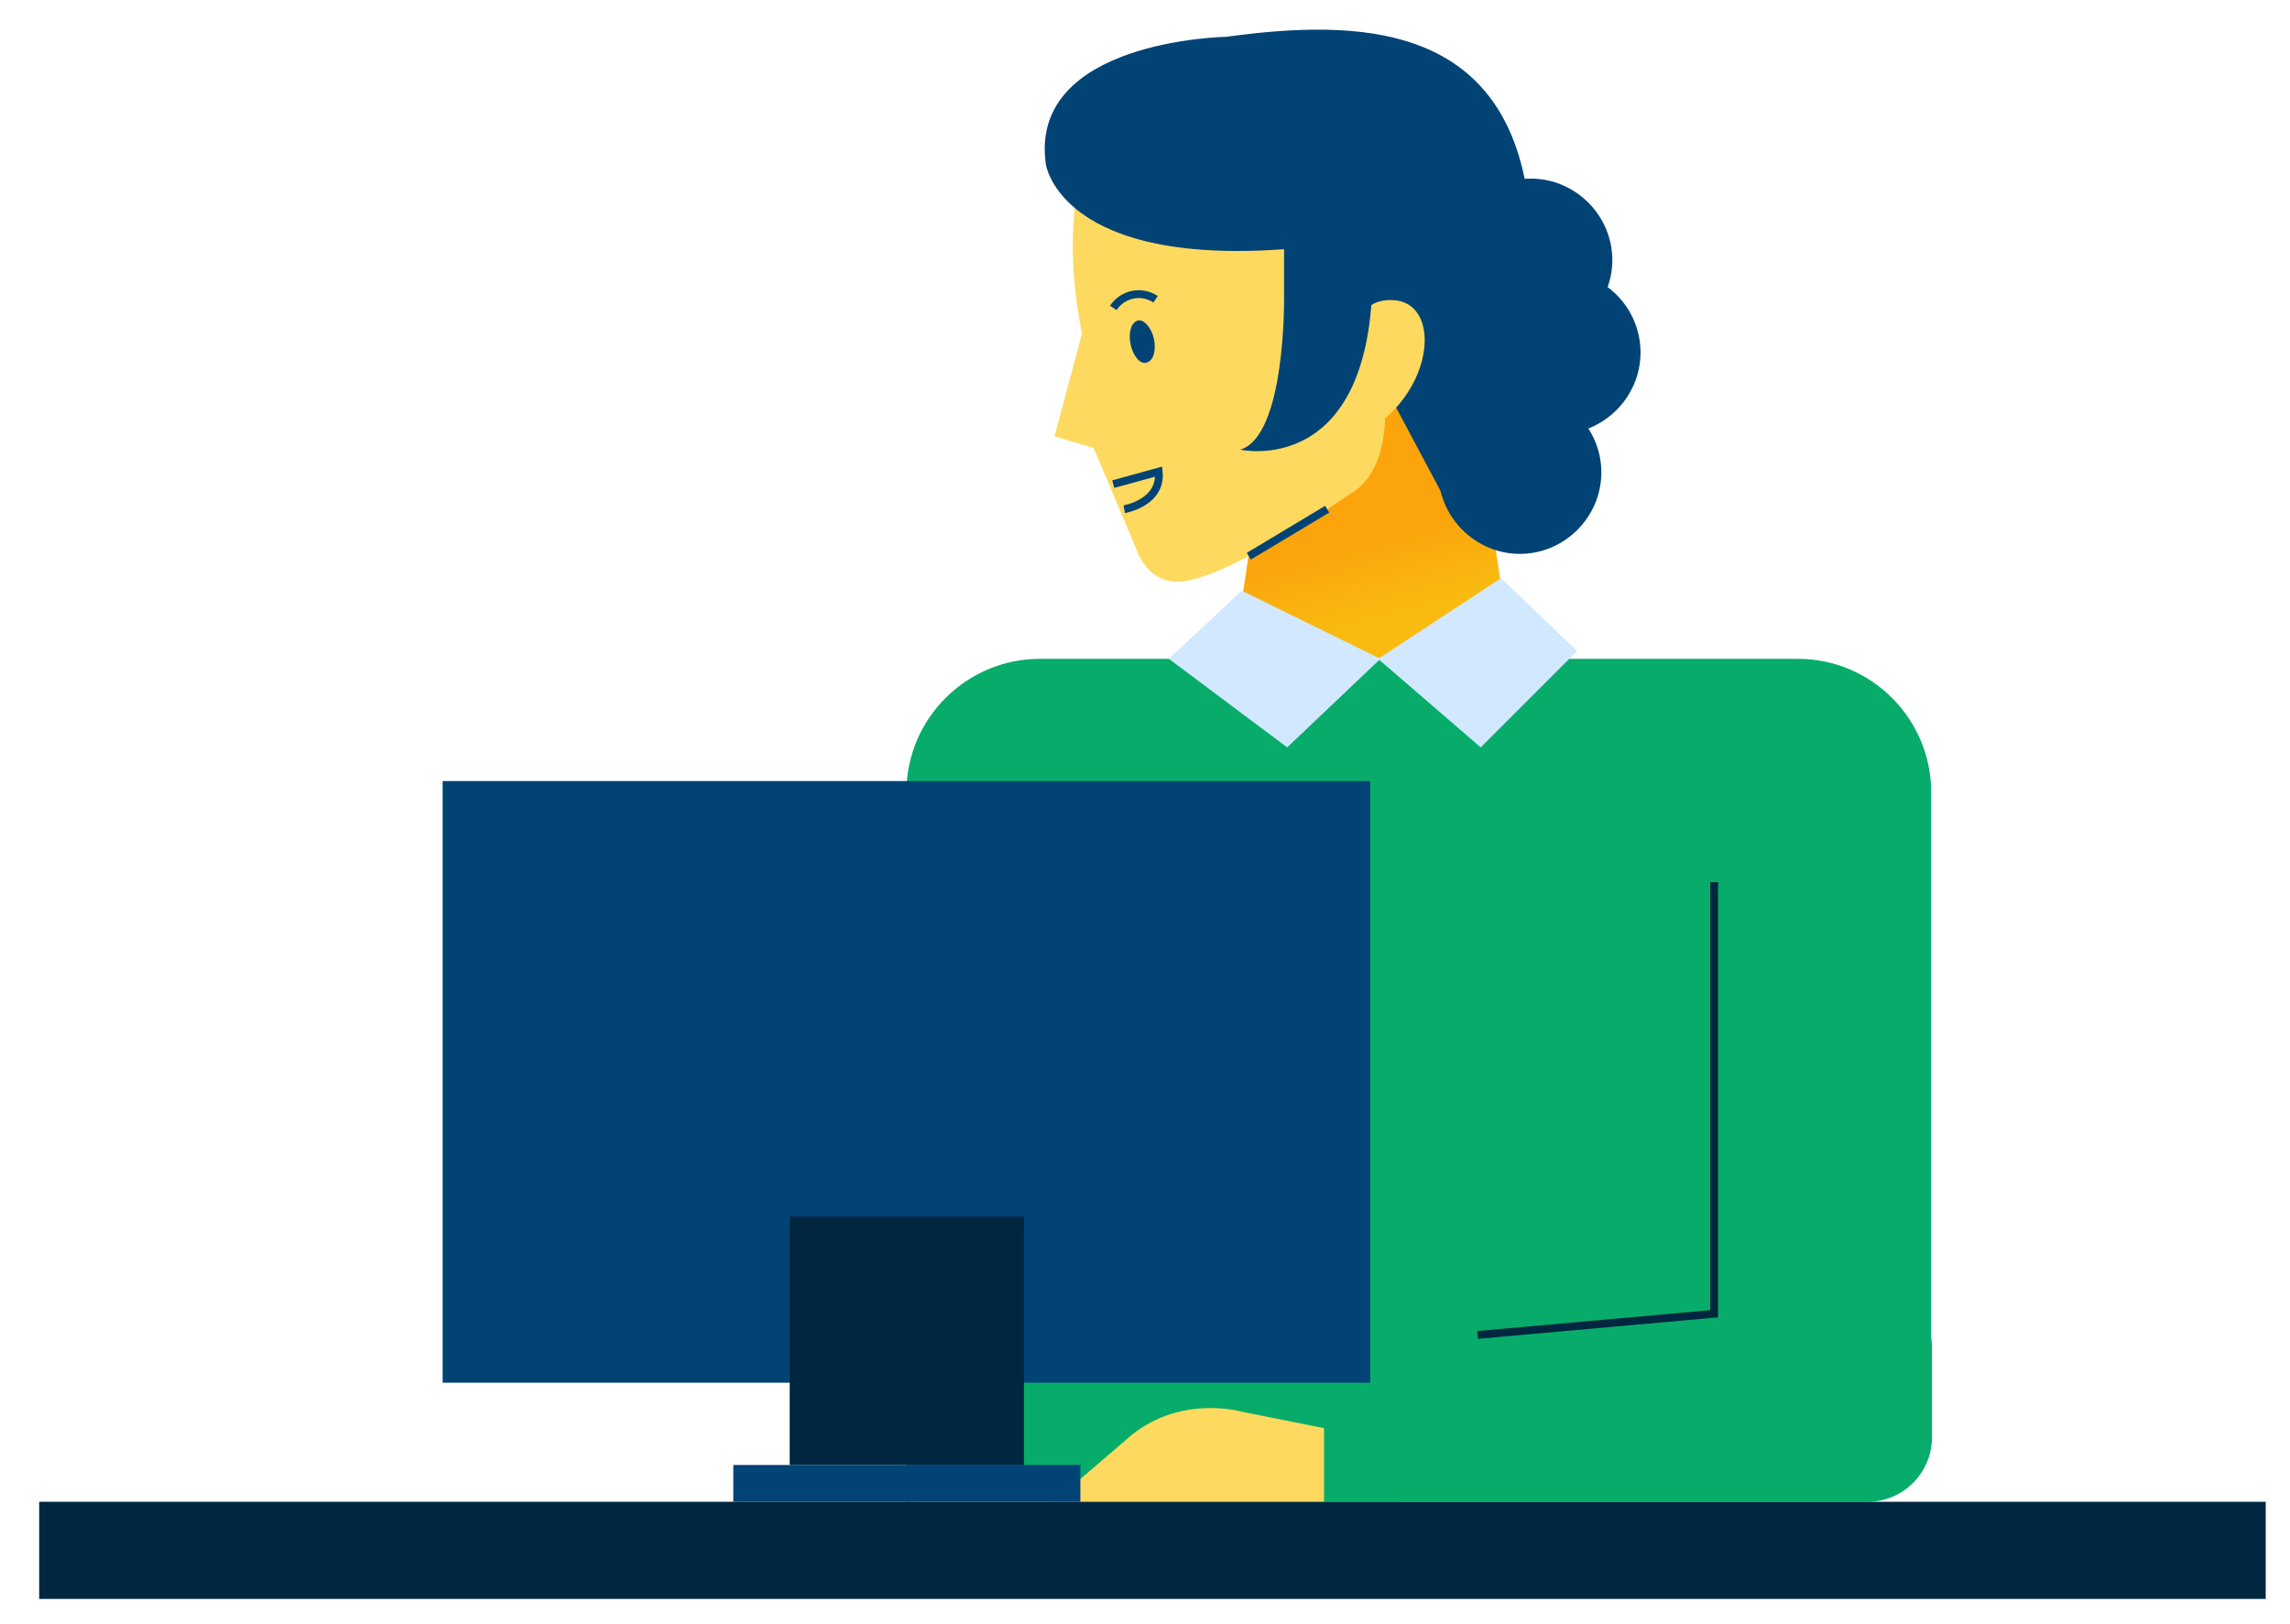
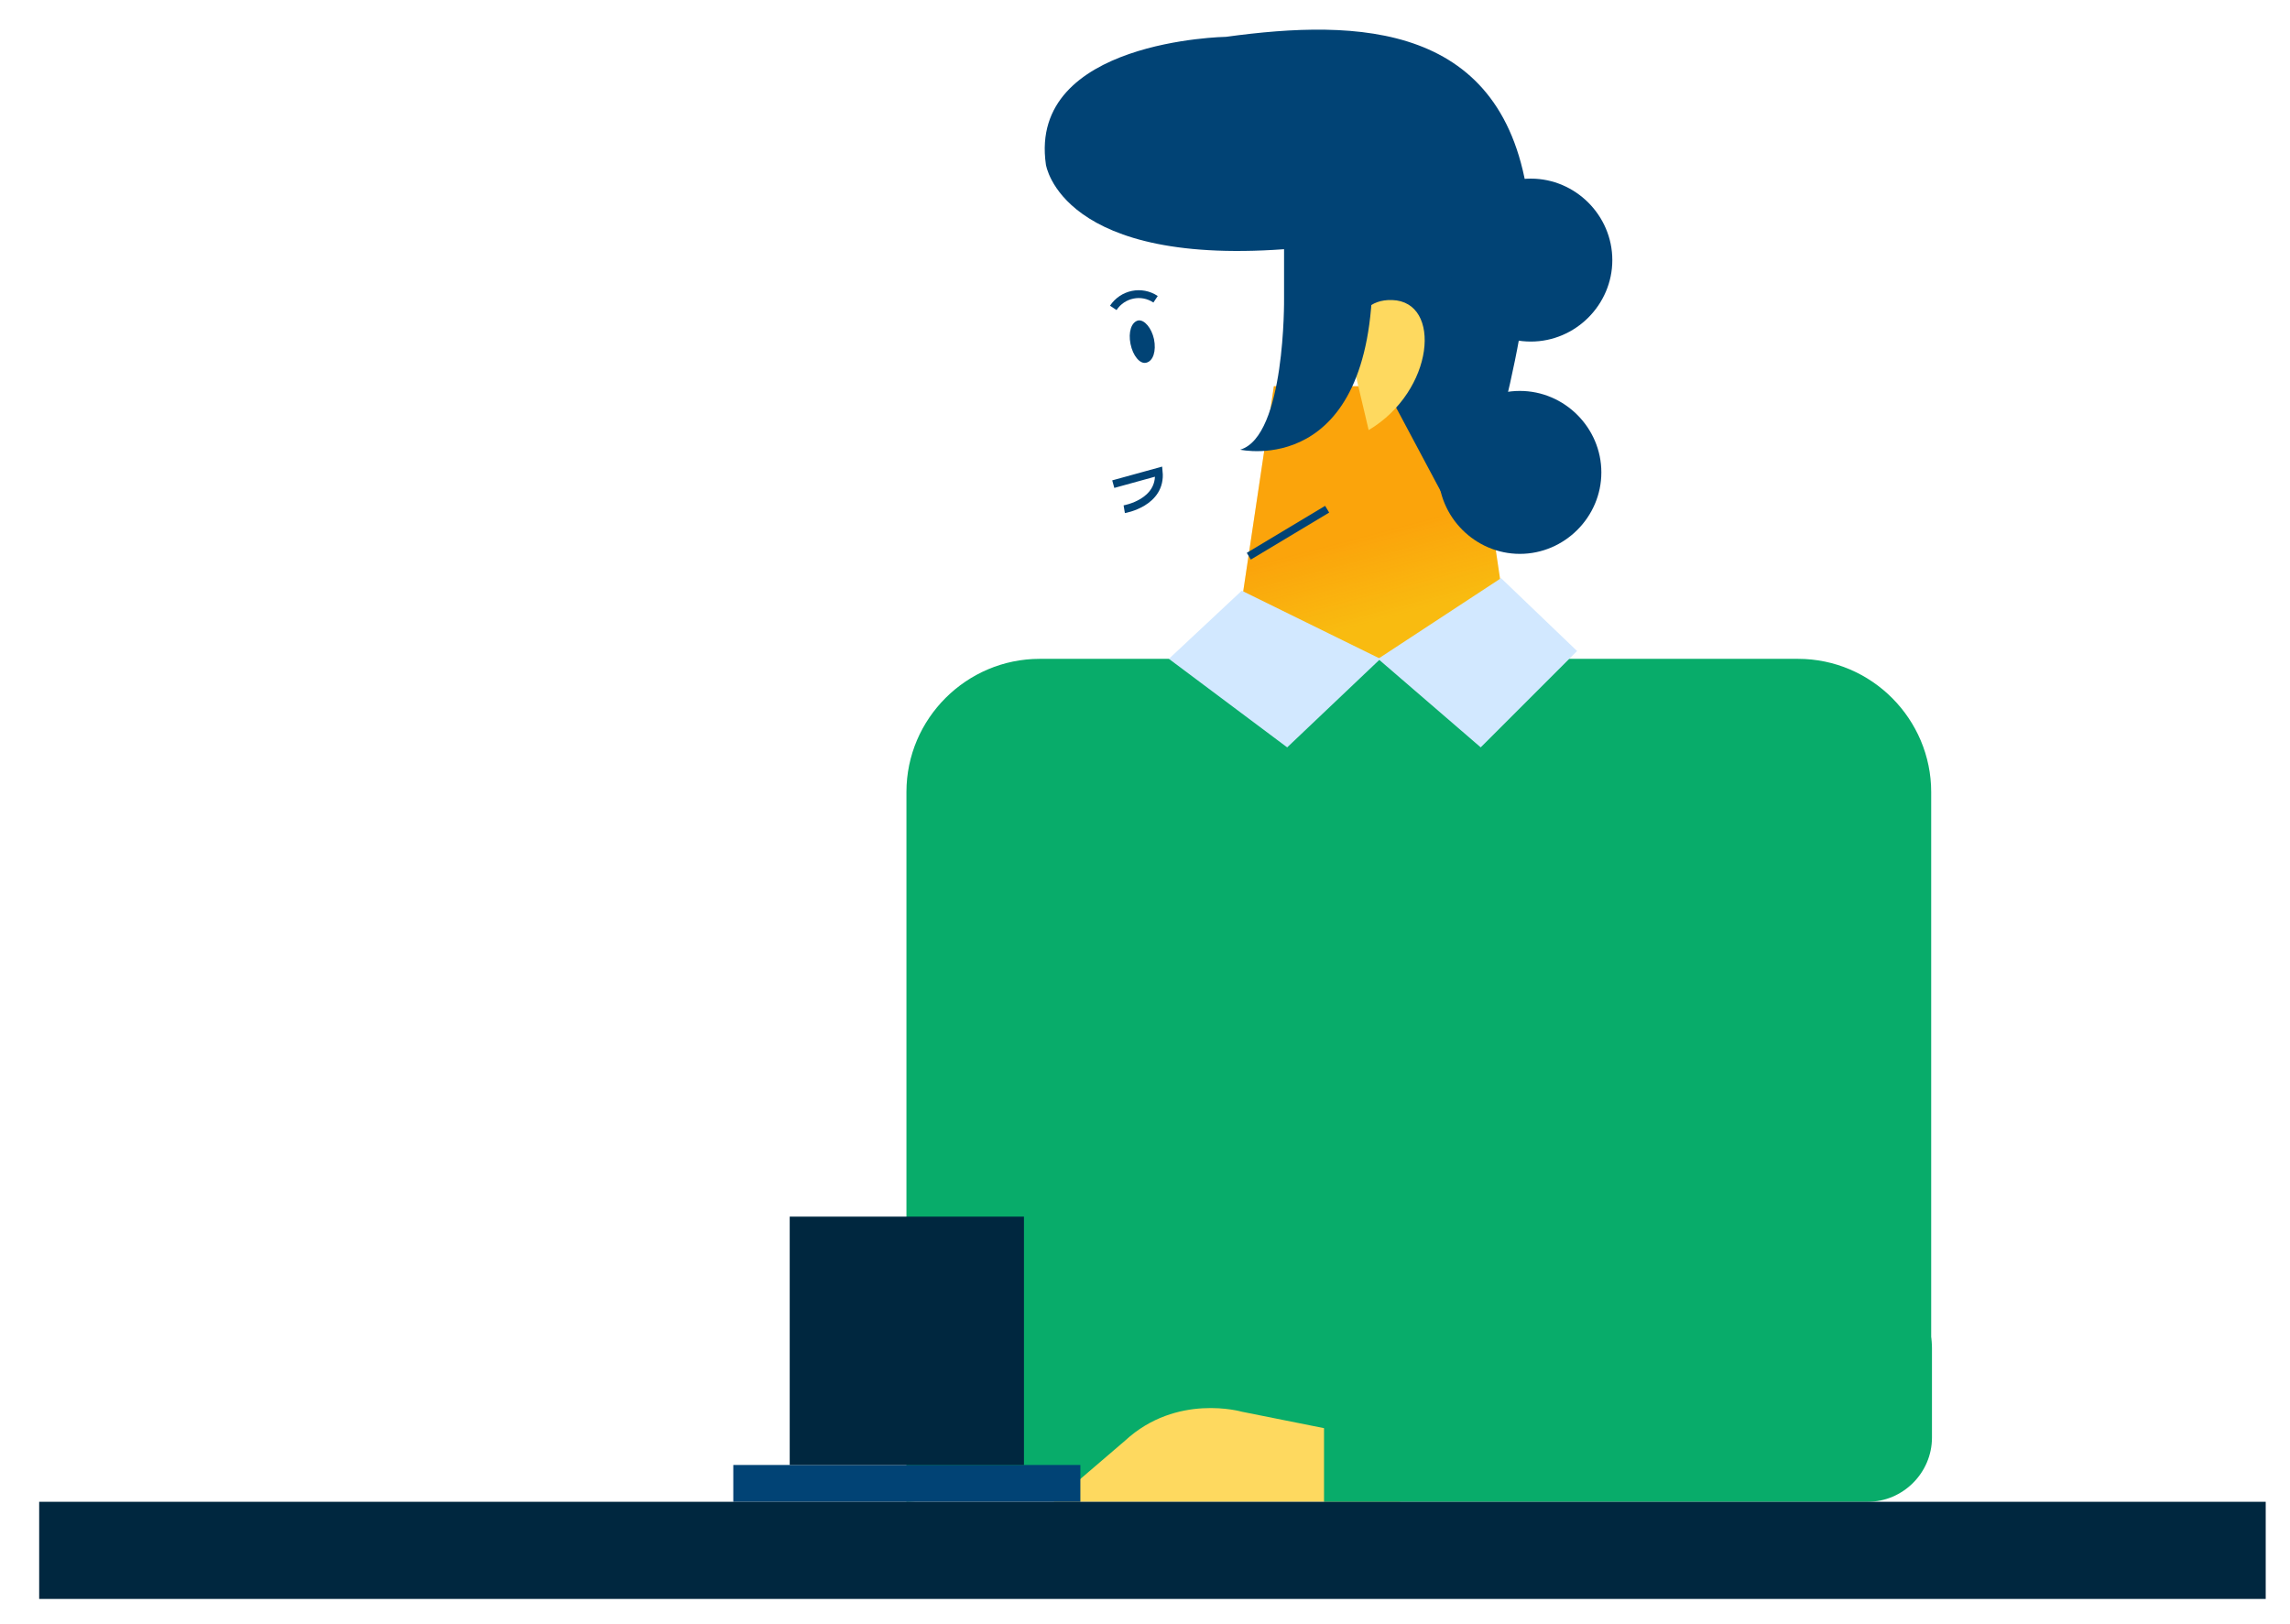
<svg xmlns="http://www.w3.org/2000/svg" version="1.1" id="Layer_1" x="0px" y="0px" viewBox="0 0 292.3 207.3" style="enable-background:new 0 0 292.3 207.3;" xml:space="preserve">
  <style type="text/css"> .st0{fill:#F9BB10;} .st1{opacity:0.3;fill:url(#SVGID_1_);} .st2{fill:#FED95F;} .st3{fill:none;stroke:#014375;stroke-miterlimit:10;} .st4{fill:#014375;} .st5{fill:#08AC6A;} .st6{fill:#D2E8FF;} .st7{fill:#00273F;} .st8{fill:none;stroke:#00273F;stroke-miterlimit:10;} </style>
  <g>
    <g>
      <polygon class="st0" points="194,90.8 156.4,90.8 162.6,49.3 187.8,49.3 " />
      <linearGradient id="SVGID_1_" gradientUnits="userSpaceOnUse" x1="700.048" y1="66.784" x2="703.46" y2="79.629" gradientTransform="matrix(1 0 0 1 -528.797 0)">
        <stop offset="0.172" style="stop-color:#FF6D00" />
        <stop offset="0.995" style="stop-color:#FF6D00;stop-opacity:0" />
      </linearGradient>
      <polygon class="st1" points="194,90.8 156.4,90.8 162.6,49.3 187.8,49.3 " />
    </g>
-     <path class="st2" d="M137.6,23.9c0,0-1.8,7.2,0.5,18.7l-3.5,13.1l5,1.5L145,70c0,0,1.5,5.2,6.7,4.1c6.7-1.3,20.7-11.1,20.7-11.1 s6.5-2.8,3.7-16.5C173.2,32.8,162.1,0.5,137.6,23.9z" />
    <path class="st3" d="M143.5,65c0,0,4.8-0.8,4.4-4.8l-5.8,1.6" />
    <path class="st4" d="M147.3,43.3c0.3,1.5-0.1,2.8-1,3c-0.8,0.2-1.7-0.9-2-2.4c-0.3-1.5,0.1-2.8,1-3C146.1,40.8,147,41.9,147.3,43.3 z" />
    <path class="st3" d="M142.1,39.3c1.2-1.8,3.6-2.3,5.4-1.1" />
    <line class="st3" x1="159.4" y1="71" x2="169.4" y2="65" />
    <g>
      <path class="st5" d="M115.7,191.7v-90.6c0-9.4,7.7-17,17-17h96.8c9.4,0,17,7.7,17,17v82.8" />
    </g>
    <polygon class="st6" points="191.6,73.8 175.9,84.1 189,95.4 201.3,83.1 " />
    <polygon class="st6" points="158.5,75.4 176.2,84.1 164.3,95.4 149.2,84.1 " />
    <path class="st4" d="M172.7,41.7L184,62.9l5.2-0.7c0,0,7.5-23.3,5.9-36.4c-2.9-23-21.8-23.4-38.6-21.1c0,0-25.3,0.4-23,16.3 c0,0,1.9,13.3,31.8,10.7L172.7,41.7" />
    <path class="st2" d="M172.6,46c0,0-0.8-7.9,5.1-7.7c6.4,0.2,5.4,11.6-3,16.6L172.6,46z" />
  </g>
  <path class="st2" d="M177,183.9l-18.5-3.7c0,0-8.3-2.4-14.9,3.7l-9.1,7.8h44.2L177,183.9z" />
  <g>
    <path class="st5" d="M169,191.7h69.4c4.5,0,8.2-3.7,8.2-8.2v-11.4c0-4.5-3.7-8.2-8.2-8.2H169" />
  </g>
  <g>
-     <rect x="56.5" y="99.7" class="st4" width="118.4" height="76.8" />
    <rect x="93.6" y="187" class="st4" width="44.3" height="4.7" />
    <rect x="100.8" y="155.3" class="st7" width="29.9" height="31.7" />
  </g>
  <path class="st4" d="M163.9,24.3v13.8c0,0,0.2,17.6-5.6,19.3c0,0,16.9,3.8,16.9-22.7L163.9,24.3z" />
  <path class="st4" d="M185,33.2c0,5.7,4.6,10.4,10.4,10.4c5.7,0,10.4-4.7,10.4-10.4c0-5.7-4.7-10.4-10.4-10.4 C189.6,22.8,185,27.5,185,33.2z" />
-   <path class="st4" d="M188.6,45c0,5.7,4.7,10.4,10.4,10.4s10.4-4.7,10.4-10.4c0-5.7-4.6-10.4-10.4-10.4S188.6,39.2,188.6,45z" />
  <path class="st4" d="M183.6,60.3c0,5.7,4.7,10.4,10.4,10.4c5.7,0,10.4-4.7,10.4-10.4c0-5.7-4.7-10.4-10.4-10.4 C188.3,49.9,183.6,54.5,183.6,60.3z" />
-   <polyline class="st8" points="218.8,112.6 218.8,167.7 188.6,170.4 " />
  <rect x="5" y="191.7" class="st7" width="284.2" height="12.4" />
</svg>